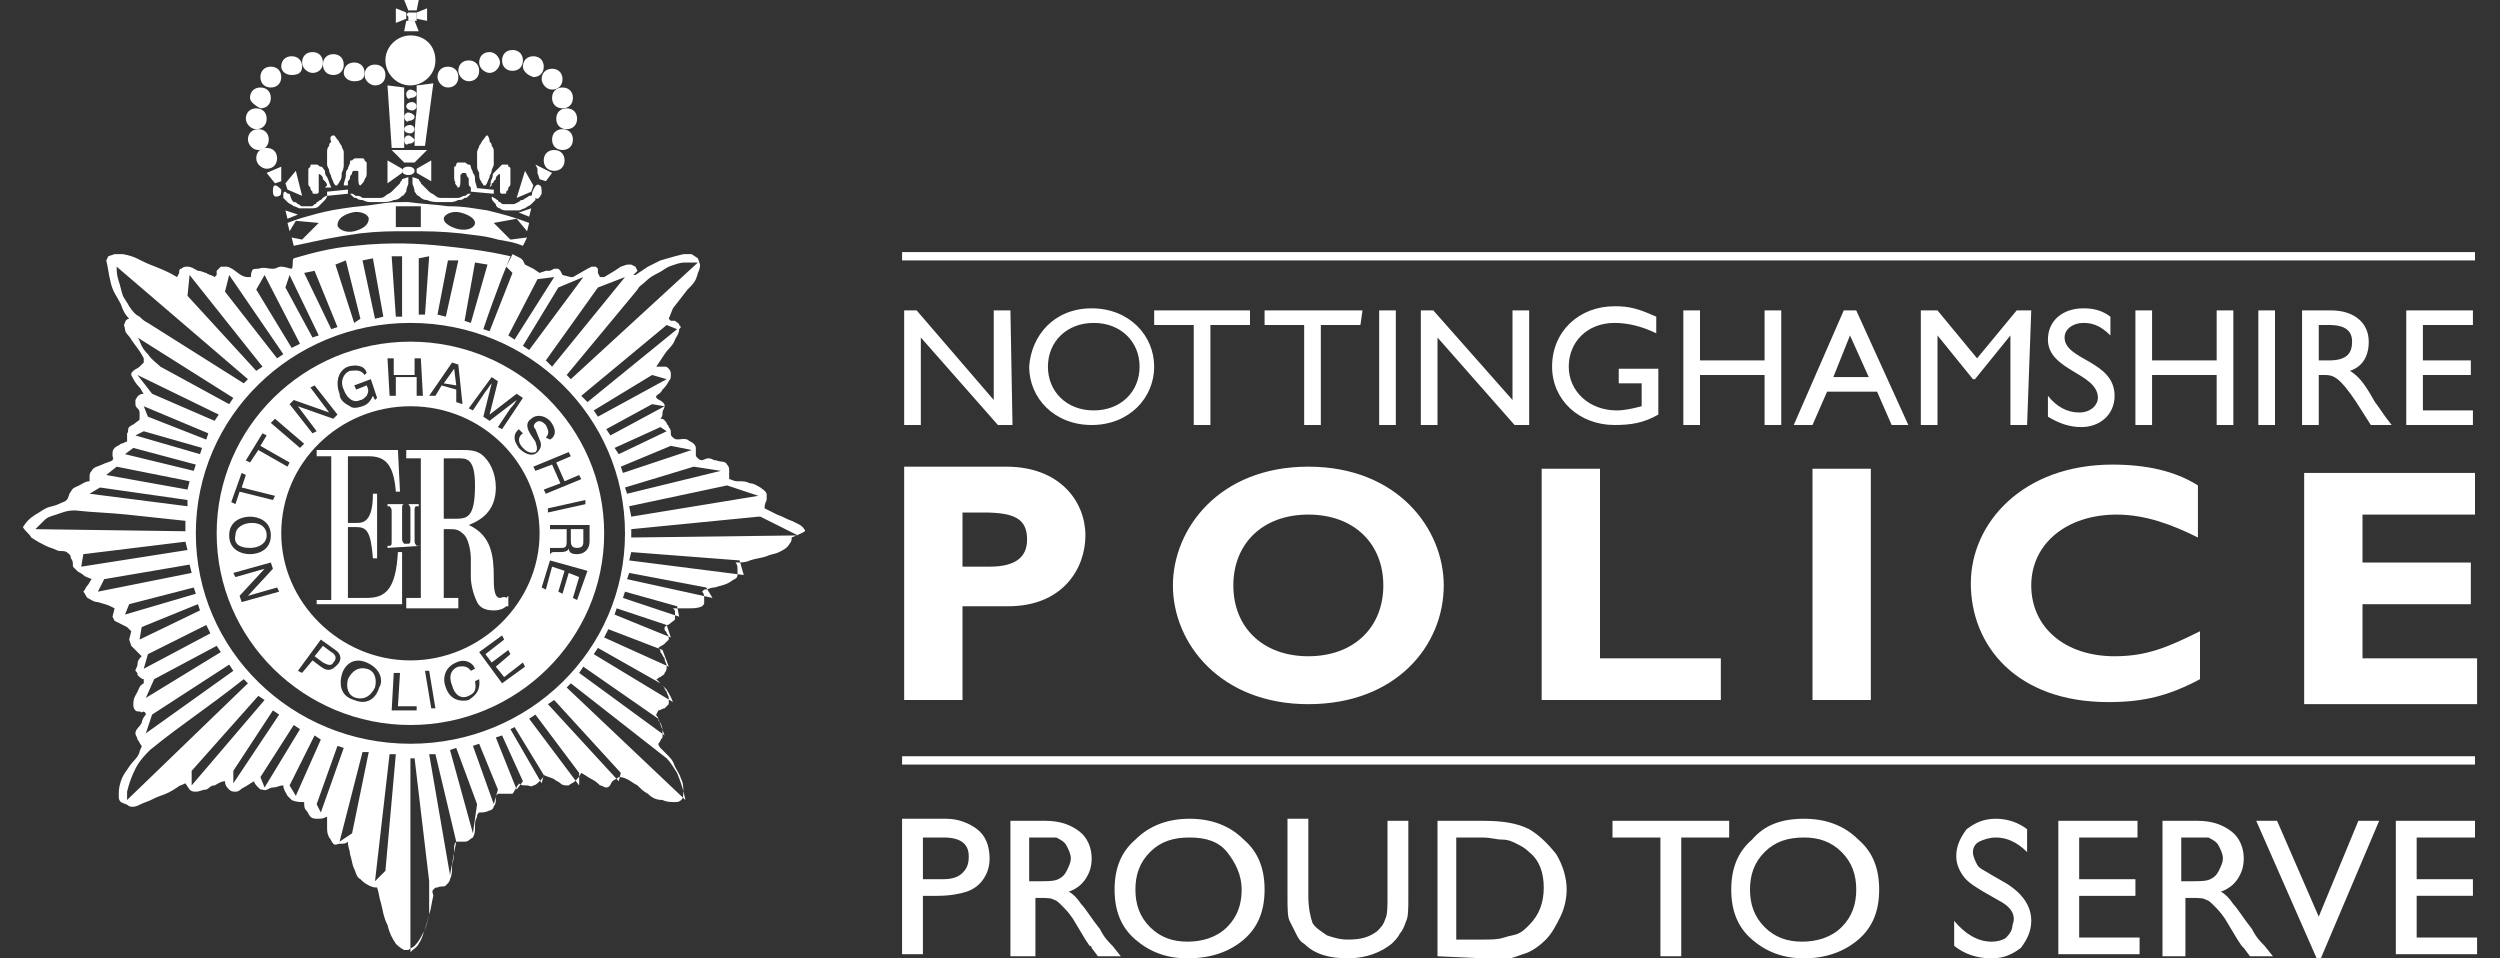
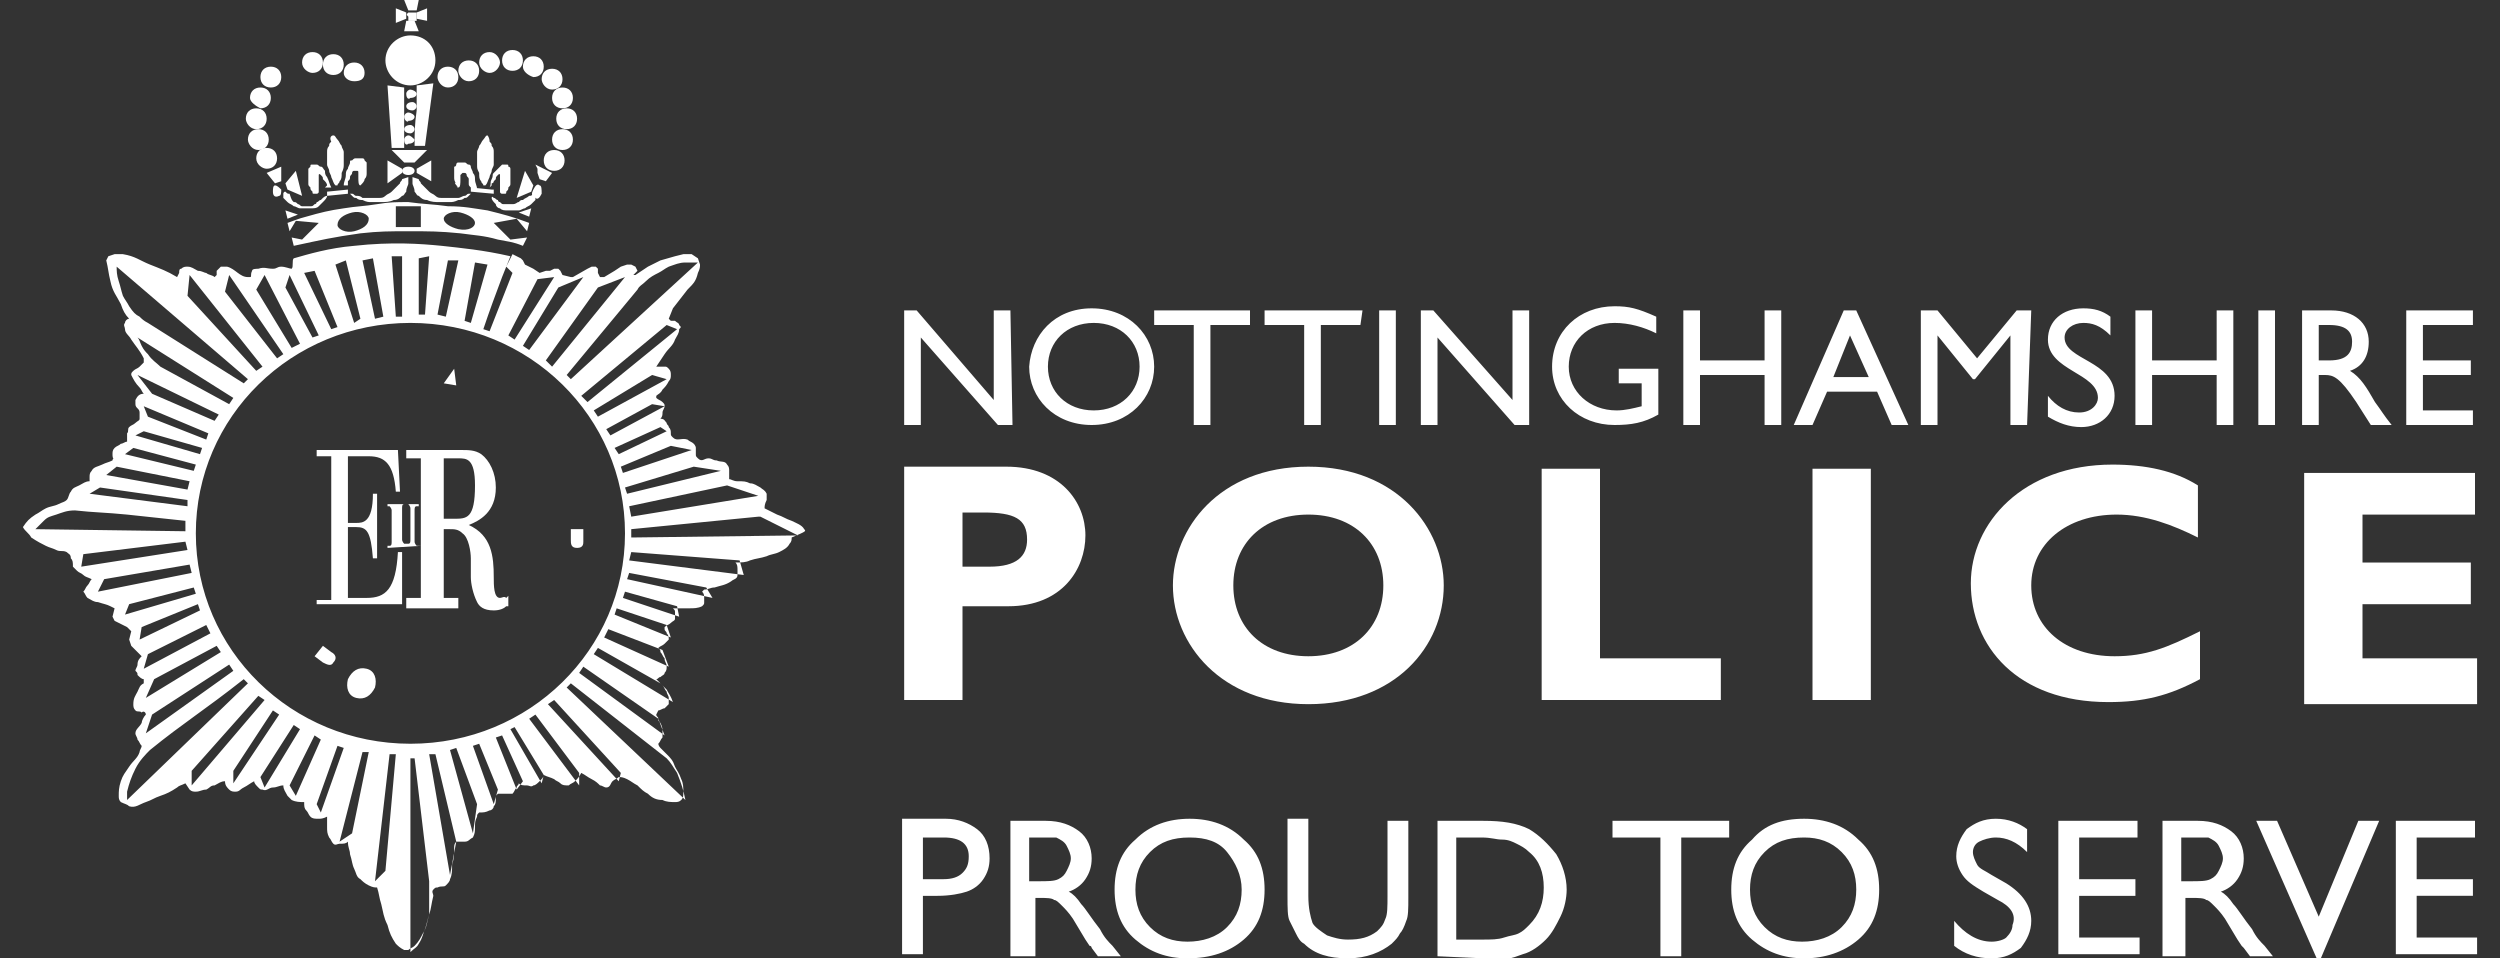
<svg xmlns="http://www.w3.org/2000/svg" version="1.1" id="Layer_1" x="0px" y="0px" viewBox="0 0 120 46" style="enable-background:new 0 0 120 46;" xml:space="preserve">
  <rect x="0" y="0" width="120" height="46" fill="#333333" stroke="none" />
  <style type="text/css">
	.st0{fill:#FFFFFF;}
</style>
  <g>
    <path class="st0" d="M38.6,25.4c-0.1-0.2-0.4-0.3-0.6-0.4c-0.3-0.1-0.4-0.2-0.7-0.3c-0.2-0.1-0.4-0.2-0.6-0.3c0-0.1,0-0.2,0.1-0.4   c0-0.1,0-0.2,0-0.3c-0.1-0.2-0.2-0.2-0.3-0.3c-0.2-0.1-0.3-0.2-0.5-0.2c-0.2-0.1-0.3-0.1-0.6-0.1c-0.2,0-0.3-0.1-0.4-0.1l0-0.4   c0-0.1,0-0.2-0.1-0.3c-0.1-0.2-0.3-0.1-0.5-0.2c-0.2,0-0.2-0.1-0.4-0.1c-0.2,0-0.3,0.2-0.5,0c-0.1-0.1-0.1-0.1-0.1-0.2   c0-0.1,0-0.2,0-0.3c0-0.1-0.1-0.2-0.1-0.2c-0.1-0.1-0.2-0.1-0.3-0.2c-0.3-0.1-0.5,0.1-0.7-0.1c-0.1-0.1-0.1-0.1-0.1-0.2   c0-0.1,0-0.2-0.1-0.3c0-0.1-0.1-0.1-0.1-0.2c-0.1-0.1-0.1-0.2-0.3-0.2c0.1-0.1,0.1-0.2,0.1-0.3c0-0.1,0.1-0.2,0.1-0.3   c0-0.1,0-0.1-0.1-0.2c-0.1-0.1-0.2-0.1-0.3-0.2l0,0l0-0.1c0.1-0.1,0.2-0.1,0.3-0.3c0.1-0.1,0.2-0.2,0.3-0.4   c0.1-0.1,0.1-0.2,0.1-0.3c0-0.1,0-0.2-0.1-0.3c-0.1-0.1-0.1-0.1-0.2-0.1c-0.1,0-0.2,0-0.4,0l0.4-0.6c0.2-0.3,0.4-0.4,0.5-0.7   c0.1-0.2,0.2-0.3,0.2-0.5c0.1-0.1,0.1-0.1,0-0.2c0-0.1-0.1-0.1-0.2-0.2l-0.2,0l-0.1-0.1l0.2-0.5l0.7-0.9c0.3-0.3,0.4-0.4,0.5-0.8   c0.1-0.2,0.1-0.3,0.1-0.4l-0.1-0.3l-0.3-0.2l-0.4,0l-0.4,0.1l-0.7,0.2l-0.6,0.3l-0.6,0.4l-0.1,0L30.6,13l-0.1-0.2l-0.2-0.1h-0.2   l-0.3,0.1L29.5,13l-0.5,0.3h-0.2l-0.1-0.2l0-0.2l-0.1-0.1l-0.2,0l-0.2,0.1l-0.7,0.4l-0.1,0L27,13.2L26.9,13l-0.1-0.1l-0.2,0   l-0.2,0.1L26.2,13l-0.3,0.1l-0.3-0.2l-0.2-0.1l-0.2-0.1l-0.1-0.2L25,12.4l-0.4-0.2l-0.3,0.6l0.3,0.3l-1.1,2.8l-0.3-0.1   c0.3-0.9,0.6-1.7,0.9-2.5l0.4-1c-1.3-0.3-2.4-0.4-3.3-0.5c-1-0.1-2.4-0.2-4.2,0c-1.2,0.1-2.2,0.4-2.9,0.6c-0.1,0.1,0,0.4-0.1,0.5   c-0.1,0-0.3-0.1-0.5-0.1c-0.2,0-0.2,0.1-0.4,0.1c-0.3,0-0.4-0.1-0.7,0c-0.1,0-0.3,0-0.3,0.1c-0.1,0.2,0,0.3-0.1,0.3   c0,0-0.1,0-0.1,0c-0.4,0-0.6-0.4-1-0.5c-0.1,0-0.2,0-0.3,0c-0.1,0.1-0.1,0.1-0.2,0.2c0,0.1,0,0.1,0,0.2l-0.1,0.1   c-0.1-0.1-0.3-0.1-0.4-0.2C9.8,13.1,9.7,13,9.5,13c-0.2-0.1-0.3-0.2-0.5-0.2c-0.1,0-0.2,0-0.3,0.1c-0.1,0-0.1,0.1-0.1,0.2l-0.1,0.2   C8,13,7.7,12.9,7.2,12.7c-0.5-0.2-0.7-0.4-1.3-0.5c-0.2,0-0.2,0-0.4,0l-0.3,0.1l-0.1,0.2c0.1,0.4,0.1,0.6,0.2,1   c0.1,0.5,0.3,0.7,0.5,1.1c0.1,0.3,0.2,0.5,0.4,0.7c-0.1,0-0.2,0.1-0.2,0.2c-0.1,0.1,0,0.2,0,0.3c0,0.2,0.2,0.3,0.3,0.5   c0.2,0.3,0.4,0.5,0.6,0.9c0,0.1,0,0.1,0,0.2c-0.1,0.1-0.1,0.1-0.2,0.2c-0.1,0.1-0.2,0.1-0.3,0.2c-0.1,0.1-0.1,0.1-0.1,0.2   c0.1,0.2,0.2,0.4,0.4,0.6c0.1,0.1,0.1,0.2,0.2,0.3c-0.2,0-0.3,0.1-0.4,0.3c0,0.1,0,0.2,0,0.2c0,0.2,0.2,0.2,0.2,0.4   c0,0.1,0,0.2,0,0.3c0,0.1-0.1,0.1-0.2,0.2c-0.1,0.1-0.2,0.1-0.3,0.2c-0.1,0.1,0,0.2-0.1,0.3c0,0.1,0,0.2,0,0.4   c-0.1,0-0.2,0.1-0.3,0.1c-0.1,0.1-0.2,0.1-0.3,0.2c-0.1,0.1-0.1,0.2-0.1,0.3c0,0.1,0,0.2,0.1,0.3C5.5,22,5.4,22,5.4,22.1   c-0.2,0.1-0.3,0.1-0.5,0.2c-0.2,0.1-0.4,0.1-0.5,0.3c-0.1,0.1-0.1,0.2-0.1,0.3c0,0.1,0,0.2,0,0.2c-0.2,0-0.3,0.1-0.5,0.2   c-0.2,0.1-0.3,0.1-0.4,0.3c-0.1,0.1-0.1,0.3-0.2,0.4c-0.1,0.1-0.2,0.1-0.4,0.2c-0.2,0.1-0.4,0.1-0.6,0.2c-0.2,0.1-0.3,0.2-0.5,0.3   c-0.3,0.2-0.4,0.3-0.6,0.6c0.1,0.2,0.3,0.3,0.4,0.5C1.8,26,2,26.1,2.2,26.2c0.2,0.1,0.3,0.1,0.5,0.2c0.2,0.1,0.3,0,0.5,0.1   c0.1,0.1,0.2,0.1,0.2,0.3c0.1,0.1,0.1,0.2,0.1,0.4c0.1,0.1,0.1,0.1,0.2,0.2c0.1,0.1,0.2,0.1,0.3,0.2c0.1,0.1,0.2,0.1,0.4,0.2   c-0.1,0.1-0.1,0.2-0.2,0.3c-0.1,0.1-0.1,0.2-0.2,0.3c0.1,0.1,0.1,0.2,0.2,0.3c0.2,0.1,0.3,0.2,0.5,0.2C5,29,5.1,29,5.3,29.1   l0.2,0.1l-0.1,0.4l0.1,0.2l0.6,0.3l0.2,0.2l-0.1,0.4l0.1,0.3c0.1,0.1,0.2,0.2,0.3,0.3c0.1,0.1,0.1,0.1,0.2,0.2   c-0.1,0.1-0.2,0.2-0.2,0.4c0,0.1-0.1,0.2-0.1,0.3c0.1,0.1,0.1,0.1,0.1,0.2c0.1,0.1,0.2,0.2,0.3,0.2l0,0.2c-0.2,0.1-0.2,0.2-0.3,0.4   c-0.1,0.2-0.2,0.3-0.2,0.6c0,0.1,0,0.2,0.1,0.3c0.1,0.1,0.2,0,0.3,0.1C6.9,34.1,7,34.2,7,34.3c-0.1,0.1-0.2,0.3-0.2,0.4   c-0.1,0.2-0.3,0.3-0.3,0.5c0,0.1,0.1,0.2,0.1,0.3c0.1,0.1,0.1,0.2,0.2,0.3c0,0.1-0.1,0.2-0.1,0.3c-0.1,0.3-0.3,0.4-0.5,0.7   c-0.2,0.3-0.3,0.4-0.4,0.7c-0.1,0.3-0.1,0.5-0.1,0.7c0,0.1,0,0.2,0.1,0.3c0.2,0.1,0.3,0.1,0.4,0.2c0.3,0.1,0.5-0.1,0.8-0.2   c0.3-0.1,0.4-0.2,0.7-0.3C8,38.1,8.2,38,8.5,37.8c0.1-0.1,0.2-0.1,0.4-0.2l0.2,0.3c0.1,0.1,0.2,0.1,0.3,0.1c0.2,0,0.3-0.1,0.5-0.1   c0.2-0.1,0.2-0.2,0.4-0.2c0.2-0.1,0.3-0.2,0.5-0.2c0,0.2,0.1,0.3,0.2,0.4c0.1,0.1,0.2,0.1,0.3,0.1c0.2,0,0.2-0.1,0.4-0.2   c0.2-0.1,0.3-0.2,0.5-0.3c0,0.1,0.1,0.2,0.2,0.3c0.1,0.1,0.1,0.1,0.2,0.1c0.2,0.1,0.3-0.1,0.5-0.1c0.2,0,0.3-0.1,0.5-0.1   c0,0.2,0.1,0.3,0.2,0.5c0.1,0.1,0.1,0.1,0.2,0.2c0.2,0.1,0.4,0.1,0.6,0.1c0,0.2,0,0.3,0.1,0.4c0.1,0.1,0.1,0.2,0.2,0.3   c0.1,0.1,0.2,0.1,0.4,0.1c0.1,0,0.2,0,0.4-0.1c0,0.2,0,0.3,0,0.5c0,0.2,0,0.3,0.1,0.5c0.1,0.1,0.1,0.2,0.2,0.3c0.1,0.1,0.2,0,0.3,0   c0.2,0,0.3,0,0.4-0.1c0,0.3,0.1,0.4,0.1,0.6c0.1,0.3,0.1,0.5,0.2,0.7c0.1,0.2,0.1,0.4,0.3,0.5c0.1,0.1,0.2,0.2,0.4,0.3   c0.2,0.1,0.3,0.1,0.4,0.1c0.1,0.3,0.1,0.5,0.2,0.8c0.1,0.4,0.1,0.6,0.3,1c0.1,0.4,0.2,0.6,0.4,0.9c0.1,0.1,0.2,0.2,0.4,0.3l0.2,0   c0.1-0.1,0.2-0.1,0.3-0.2c0.2-0.2,0.3-0.4,0.4-0.6c0.2-0.3,0.2-0.6,0.3-0.9c0.1-0.3,0.1-0.5,0.2-0.9c0-0.1-0.1-0.2,0-0.3   c0.1-0.1,0.1-0.1,0.2-0.1c0.2-0.1,0.3,0,0.4-0.1c0.1-0.1,0.2-0.2,0.2-0.3c0.1-0.2,0.1-0.4,0.1-0.7c0.1-0.3,0.1-0.5,0.1-0.8   c0-0.1,0-0.2,0.1-0.3c0.2,0,0.3,0,0.4,0c0.2,0,0.2-0.1,0.4-0.2c0.1-0.2,0.1-0.3,0.1-0.5c0-0.2,0-0.3,0.1-0.5c0-0.1,0-0.1,0.1-0.2   c0.2,0,0.3,0,0.5-0.1c0.1,0,0.2-0.1,0.2-0.2c0.1-0.1,0.1-0.2,0.1-0.4c0-0.1,0-0.1,0.1-0.2c0.2,0,0.3,0,0.4,0c0.1,0,0.2,0,0.3,0   c0.1-0.1,0.1-0.2,0.2-0.3c0-0.1,0.1-0.1,0.1-0.2c0.1,0.1,0.2,0.1,0.4,0.1c0.1,0,0.2,0.1,0.3,0c0.1,0,0.2-0.1,0.3-0.2   c0.1-0.1,0.2-0.2,0.2-0.3c0.2,0.1,0.3,0.1,0.5,0.2c0.1,0.1,0.2,0.1,0.3,0.2c0.1,0.1,0.2,0.1,0.4,0.1c0.1-0.1,0.2-0.1,0.3-0.2   c0.1-0.1,0.2-0.2,0.3-0.4c0.2,0.1,0.3,0.2,0.5,0.3c0.2,0.1,0.3,0.2,0.4,0.3c0.1,0,0.2,0.1,0.3,0.1c0.2,0,0.2-0.2,0.3-0.3   c0.1-0.1,0.2-0.1,0.3-0.2c0.1,0,0.2,0,0.4,0.1c0.2,0.1,0.3,0.2,0.5,0.3c0.2,0.2,0.3,0.3,0.5,0.4c0.2,0.2,0.4,0.3,0.7,0.3   c0.2,0.1,0.4,0.1,0.6,0.1c0.1,0,0.2,0,0.3-0.1c0.1-0.1,0.1-0.2,0.1-0.4c0-0.2,0-0.4-0.1-0.6c-0.1-0.3-0.2-0.4-0.3-0.6   c-0.1-0.3-0.2-0.4-0.4-0.6c-0.1-0.1-0.2-0.2-0.3-0.3c-0.1-0.1-0.1-0.2-0.1-0.2c0.1-0.1,0.1-0.2,0.2-0.3c0-0.1,0-0.2,0-0.3   c0-0.1,0-0.2-0.1-0.4c-0.1-0.1-0.1-0.1-0.1-0.2c0-0.1-0.1-0.1-0.1-0.2l0.1-0.2c0.1,0,0.2-0.1,0.3-0.1c0.1-0.1,0.1-0.1,0.2-0.2   c0-0.1,0-0.2,0-0.3c0-0.1-0.1-0.2-0.1-0.3c-0.1-0.1-0.1-0.2-0.2-0.3c-0.1-0.1-0.1-0.1-0.2-0.2l-0.1-0.1c0.1,0,0.1-0.1,0.2-0.1   c0.1-0.1,0.2-0.1,0.2-0.2c0.1-0.1,0.1-0.2,0.1-0.3c0-0.2-0.1-0.2-0.1-0.4c-0.1-0.1-0.1-0.2-0.2-0.3c0-0.1,0-0.1-0.1-0.2   c0.1-0.1,0.2-0.1,0.3-0.2c0.1-0.1,0.1-0.1,0.2-0.2c0-0.1,0-0.2-0.1-0.3c0-0.1-0.1-0.1-0.1-0.2c0,0,0-0.1,0-0.1   c0.1-0.1,0.2-0.1,0.3-0.2c0.1-0.1,0.2-0.1,0.2-0.2c0-0.1,0-0.2,0-0.3c0-0.1,0-0.1-0.1-0.2c0.3,0,0.5,0,0.8,0c0.2,0,0.4,0,0.6-0.1   c0.1-0.1,0.1-0.1,0.1-0.2c0-0.1,0-0.2,0-0.2c0-0.1,0-0.2-0.1-0.3l0.1-0.1c0.2,0,0.3-0.1,0.5-0.1c0.3-0.1,0.5-0.1,0.8-0.3   c0.1-0.1,0.3-0.1,0.3-0.3c0-0.1,0-0.2,0-0.2c0-0.2,0-0.3-0.1-0.4c0.3,0,0.5,0,0.7-0.1c0.3-0.1,0.5-0.1,0.8-0.2   c0.2-0.1,0.4-0.1,0.6-0.2c0.2-0.1,0.4-0.2,0.5-0.4c0.1-0.1,0.1-0.2,0.1-0.3C38.7,25.5,38.7,25.5,38.6,25.4L38.6,25.4z M36.4,23.8   l-6.1,1l-0.1-0.5l4.7-1L36.4,23.8z M34.6,22.6l-4.5,1.1l-0.1-0.3l3.3-1L34.6,22.6L34.6,22.6z M32.2,21.4l1,0.2l-3.3,1.1l-0.1-0.3   L32.2,21.4L32.2,21.4z M32,20.7l-2.3,1.1l-0.2-0.3l2.2-1L32,20.7z M31.9,19.5l-2.6,1.4l-0.2-0.3l2.2-1.2L31.9,19.5z M32,18.2   L28.7,20l-0.2-0.3l2.8-1.7L32,18.2L32,18.2z M32.5,15.8l-4.3,3.5l-0.3-0.3l4.1-3.4L32.5,15.8z M30.6,13.9c0.1-0.2,0.2-0.2,0.4-0.4   c0.2-0.2,0.4-0.3,0.6-0.4c0.2-0.1,0.3-0.2,0.5-0.3c0.3-0.1,0.5-0.2,0.8-0.2c0.2,0,0.4,0,0.6,0l-6.1,5.6l-0.2-0.2L30.6,13.9   L30.6,13.9z M28.7,13.8l1.3-0.5l-3.5,4.3l-0.3-0.3L28.7,13.8L28.7,13.8z M26.8,13.8l1.2-0.5l-2.6,3.5l-0.3-0.2L26.8,13.8z    M25.8,13.4l0.8-0.1l-1.9,3l-0.3-0.2L25.8,13.4L25.8,13.4z M22.8,12.6l0.6,0.1l-0.8,2.8l-0.3-0.1L22.8,12.6L22.8,12.6z M21.5,12.5   l0.5,0l-0.6,2.7l-0.4-0.1L21.5,12.5L21.5,12.5z M20.1,12.4l0.5-0.1l-0.2,2.8l-0.3,0L20.1,12.4z M19.3,12.3l0,2.9l-0.3,0l-0.2-2.9   L19.3,12.3z M17.9,12.4l0.5,2.8L18,15.3l-0.6-2.8L17.9,12.4L17.9,12.4z M16.6,12.5l0.7,2.8L17,15.5l-0.9-2.8L16.6,12.5L16.6,12.5z    M15.1,13l1.1,2.7l-0.3,0.1l-1.3-2.7L15.1,13z M13.9,13.2l1.4,2.9L15,16.2l-1.3-2.4L13.9,13.2z M12.7,13.2l1.7,3.3L14,16.7   l-1.7-2.8L12.7,13.2z M11,13.2l2.6,3.8l-0.3,0.2L10.8,14L11,13.2z M9.1,13.2l3.5,4.4l-0.3,0.2l-3.3-3.6L9.1,13.2z M6.2,14.7   c-0.1-0.2-0.2-0.3-0.3-0.5c-0.1-0.3-0.1-0.4-0.2-0.7c-0.1-0.3-0.1-0.5-0.1-0.7l6.3,5.4l-0.2,0.2l-4.6-2.9c-0.2-0.1-0.3-0.2-0.4-0.3   C6.5,15.1,6.4,15,6.2,14.7z M6.8,16.6c-0.1-0.2-0.1-0.3-0.2-0.4l4.6,2.9L11,19.4l-3.3-1.8c-0.2-0.2-0.4-0.3-0.6-0.6   C7,16.9,6.9,16.8,6.8,16.6L6.8,16.6z M6.6,18l3.9,1.9l-0.2,0.3l-3-1.3L6.6,18z M10,20.8l-0.1,0.3L7.1,20l-0.2-0.5L10,20.8L10,20.8z    M6.9,20.7l2.8,0.8l-0.1,0.3l-3.1-0.9L6.9,20.7z M6.4,21.5l3,0.8l-0.1,0.3L6,21.8L6.4,21.5L6.4,21.5z M5.6,22.4l3.5,0.7l-0.1,0.4   l-3.9-0.7L5.6,22.4z M4.8,23.4L9,24l0,0.3l-4.7-0.6L4.8,23.4z M1.7,25.4L1.7,25.4c0.2-0.2,0.3-0.3,0.4-0.4c0.2-0.2,0.3-0.2,0.6-0.3   c0.3-0.1,0.5-0.2,0.9-0.2c0.9,0.1,1.5,0.1,2.5,0.2L8.9,25l0,0.5L1.7,25.4L1.7,25.4z M3.9,27.2l0.1-0.6L8.9,26l0.1,0.4L3.9,27.2   L3.9,27.2z M4.7,28.4L5,27.8l4.1-0.7l0.1,0.4L4.7,28.4z M6,29.5L6.2,29l3.1-0.8l0.1,0.3L6,29.5z M6.7,30.7l0.1-0.6l2.7-1.1l0.1,0.3   L6.7,30.7z M6.9,32.1l0.2-0.7L9.9,30l0.2,0.4L6.9,32.1z M10.4,31l0.2,0.3L7,33.5l0.4-0.9L10.4,31L10.4,31z M7.3,34.3l3.7-2.4   l0.2,0.3l-4.2,3L7.3,34.3z M6.1,38.4c0-0.2,0-0.3,0-0.4c0.1-0.4,0.2-0.7,0.4-1.1c0.2-0.4,0.5-0.7,0.7-0.9c1.6-1.3,2.6-1.9,4.5-3.4   l0.2,0.2L6.1,38.4L6.1,38.4z M9.2,37.7L9.2,37l3.2-3.6l0.3,0.2L9.2,37.7z M11.2,37.6L11.2,37l1.9-2.9l0.3,0.2L11.2,37.6L11.2,37.6z    M12.7,37.8l-0.2-0.5l1.6-2.5l0.3,0.2L12.7,37.8L12.7,37.8z M14.2,38.2l-0.3-0.5l1.2-2.4l0.3,0.2L14.2,38.2z M15.4,39l-0.2-0.4   l1-2.8l0.3,0.1L15.4,39L15.4,39z M16.9,40l-0.6,0.4l1.1-4.3l0.3,0L16.9,40L16.9,40z M18.5,41.8L18,42.3l0.7-6.1l0.3,0L18.5,41.8   L18.5,41.8z M9.4,25.6c0-5.6,4.6-10.1,10.3-10.1c5.7,0,10.3,4.5,10.3,10.1c0,5.6-4.6,10.1-10.3,10.1C14,35.7,9.4,31.2,9.4,25.6z    M20.6,43.9c-0.1,0.3-0.1,0.4-0.2,0.7c-0.1,0.2-0.1,0.4-0.3,0.7c-0.1,0.2-0.2,0.2-0.4,0.4v-9.3h0.2l0.7,5.9l0,0.9   C20.6,43.3,20.6,43.5,20.6,43.9L20.6,43.9z M21.6,42l-1-5.8l0.3,0l1,4.2L21.6,42L21.6,42z M22.7,40l-1.1-4l0.3-0.1l1,2.7L22.7,40   L22.7,40z M23.7,38.6l-1-2.8l0.3-0.1l0.9,2.2L23.7,38.6L23.7,38.6z M24.8,37.9l-1-2.5l0.3-0.1l1,2.2L24.8,37.9z M26,37.6L24.5,35   l0.2-0.1l1.4,2.3L26,37.6z M27.8,37.7l-2.4-3.2l0.3-0.2l2.1,2.8L27.8,37.7L27.8,37.7z M29.7,37.5l-3.4-3.7l0.3-0.2l3.2,3.5   L29.7,37.5z M32.5,37.1c0.2,0.5,0.3,0.8,0.4,1.3L27.2,33l0.2-0.2l4.6,3.6C32.2,36.6,32.3,36.8,32.5,37.1L32.5,37.1z M31.9,35.3   l-4.1-3l0.2-0.3l3.6,2.5L31.9,35.3z M32,33.1c0.1,0.2,0.2,0.3,0.3,0.6l-3.8-2.3l0.2-0.3l3,1.7C31.8,32.9,31.9,33,32,33.1z M29,30.6   l0.2-0.4l2.6,1l0.3,0.8L29,30.6z M29.5,29.5l0.1-0.3L32,30l0.2,0.6L29.5,29.5z M29.9,28.7l0.1-0.3l2.5,0.7l0.1,0.5L29.9,28.7   L29.9,28.7z M30.1,27.8l0.1-0.3l3.7,0.7l0.3,0.5L30.1,27.8z M30.2,26.9l0.1-0.4l5.2,0.4l0.2,0.7L30.2,26.9z M30.3,25.8v-0.4   l6.1-0.6l0.1,0l1.8,0.9L30.3,25.8L30.3,25.8z" />
    <path class="st0" d="M17.6,28.7h-0.9v-3.4h0.4c0.5,0,0.7,0.2,0.8,1.5h0.2v-3.1h-0.2c0,1.4-0.5,1.4-0.8,1.4h-0.4v-3.2h1   c0.8,0,1.2,0.4,1.3,1.7h0.2l-0.1-2h-3.9v0.3h0.7v6.9h-0.7V29h4.1l0-2.5h-0.2C19,28.3,18.5,28.7,17.6,28.7L17.6,28.7z" />
    <path class="st0" d="M24,28.7c-0.3,0-0.3-0.6-0.3-1c0-1-0.1-2-1.2-2.5c0.5-0.2,1.3-0.6,1.3-1.8c0-0.7-0.3-1.3-0.7-1.6   c-0.3-0.2-0.6-0.2-1-0.2h-2.6V22h0.7v6.7h-0.7v0.5H22v-0.5h-0.7v-3.3h0.3c0.2,0,0.4,0,0.6,0.2c0.3,0.2,0.4,0.9,0.4,1.2l0,0.9   c0,0.3,0.1,0.8,0.3,1.2c0.1,0.2,0.3,0.4,0.8,0.4c0.3,0,0.5-0.1,0.6-0.2l0.1,0v-0.5l-0.1,0.1C24.2,28.6,24.1,28.7,24,28.7L24,28.7z    M21.8,24.9h-0.5V22H22c0.4,0,0.8,0,0.8,1.3C22.8,24.9,22.4,24.9,21.8,24.9z" />
    <path class="st0" d="M20.2,26.2c-0.1,0-0.1,0-0.2,0c0,0-0.1-0.1-0.1-0.2v-1.5c0-0.1,0-0.2,0.1-0.2c0,0,0.1,0,0.1,0v-0.1h-1.5v0.1   c0.1,0,0.1,0,0.1,0c0,0,0.1,0.1,0.1,0.2v1.5c0,0.1,0,0.2-0.1,0.2c0,0-0.1,0-0.1,0v0.1L20.2,26.2L20.2,26.2z M19.7,25.9   c0,0.1,0,0.2-0.1,0.2c0,0-0.1,0-0.1,0c-0.1,0-0.1,0-0.1,0c0,0-0.1-0.1-0.1-0.2v-1.5c0-0.1,0-0.2,0.1-0.2c0,0,0.1,0,0.1,0   c0.1,0,0.1,0,0.1,0c0,0,0.1,0.1,0.1,0.2L19.7,25.9L19.7,25.9z" />
    <path class="st0" d="M24.5,11.5l-0.8-0.8l1.1-0.2l0.5,0.6l0.1-0.4c-0.8-0.3-1.2-0.4-2-0.6c-0.7-0.1-1.1-0.2-1.9-0.2   c-0.7-0.1-1.2-0.1-1.9-0.2c-0.6,0-0.9,0-1.5,0.1c-0.6,0.1-1,0.1-1.6,0.2c-0.7,0.1-1.1,0.2-1.8,0.4c-0.4,0.1-0.6,0.2-0.9,0.3   l0.1,0.4l0.3-0.5l1.1,0.1l-0.8,0.8L14,11.4l0.1,0.4c1.4-0.3,1.8-0.4,3.2-0.6c0.9-0.1,1.4-0.1,2.3-0.1c1,0,1.5,0,2.5,0.1   c0.7,0.1,1.1,0.1,1.8,0.3c0.5,0.1,0.7,0.1,1.2,0.3l0.2-0.4L24.5,11.5L24.5,11.5z M17,11.1c-0.4,0.1-0.8-0.1-0.8-0.3   c0-0.3,0.3-0.5,0.7-0.6c0.4-0.1,0.8,0.1,0.8,0.3C17.7,10.8,17.4,11,17,11.1z M20.2,10.9H19v-1h1.2V10.9z M22,11   c-0.4-0.1-0.7-0.3-0.7-0.5c0-0.2,0.4-0.4,0.8-0.3c0.4,0.1,0.7,0.3,0.7,0.5C22.8,10.9,22.5,11.1,22,11z" />
    <path class="st0" d="M48.5,14.9h-0.8v4.3L44,14.9h-0.6v5.5h0.8v-4.2l3.7,4.2h0.7L48.5,14.9L48.5,14.9z M49.4,17.6   c0,1.5,1.2,2.8,3,2.8c1.8,0,3-1.3,3-2.8s-1.2-2.8-3-2.8S49.5,16.1,49.4,17.6 M50.3,17.6c0-1.2,0.9-2.1,2.2-2.1s2.2,0.9,2.2,2.1   c0,1.2-0.9,2.1-2.2,2.1S50.3,18.8,50.3,17.6 M60.1,14.9h-4.7v0.7h1.9v4.8h0.8v-4.8h1.9V14.9z M65.4,14.9h-4.7v0.7h1.9v4.8h0.8v-4.8   h1.9L65.4,14.9L65.4,14.9z M66.2,20.4H67v-5.5h-0.8V20.4z M73.4,14.9h-0.8v4.3l-3.8-4.3h-0.6v5.5H69v-4.2l3.7,4.2h0.7L73.4,14.9   L73.4,14.9z M79.6,17.7h-1.9v0.7h1.1v1.1c-0.4,0.1-0.8,0.2-1.2,0.2c-1.3,0-2.3-0.9-2.3-2.1c0-1.2,0.9-2.1,2.2-2.1   c0.7,0,1.4,0.2,2,0.5v-0.8c-0.9-0.4-1.3-0.5-2-0.5c-1.7,0-3,1.2-3,2.9c0,1.6,1.3,2.8,3,2.8c0.8,0,1.4-0.1,2.1-0.5L79.6,17.7   L79.6,17.7z M85.5,14.9h-0.8v2.4h-3.1v-2.4h-0.8v5.5h0.8V18h3.1v2.4h0.8V14.9z M89.1,14.9h-0.6l-2.4,5.5H87l0.7-1.6h2.4l0.7,1.6   h0.8L89.1,14.9L89.1,14.9z M88.8,16.1l0.9,2H88L88.8,16.1z M97.5,14.9h-0.7l-1.9,2.3L93,14.9h-0.8v5.5H93v-4.3h0l1.7,2.1h0.1   l1.7-2.1h0v4.3h0.8L97.5,14.9L97.5,14.9z M101.3,15.2c-0.4-0.3-0.8-0.4-1.3-0.4c-1,0-1.7,0.6-1.7,1.5c0,1.5,2.4,1.6,2.4,2.8   c0,0.3-0.3,0.7-0.9,0.7c-0.6,0-1.1-0.3-1.5-0.8v1c0.5,0.3,1,0.5,1.6,0.5c0.9,0,1.6-0.6,1.6-1.5c0-1.7-2.4-1.7-2.4-2.8   c0-0.4,0.4-0.7,0.9-0.7c0.4,0,0.8,0.1,1.3,0.6V15.2z M107.2,14.9h-0.8v2.4h-3.1v-2.4h-0.8v5.5h0.8V18h3.1v2.4h0.8V14.9z    M108.4,20.4h0.8v-5.5h-0.8V20.4z M110.5,14.9v5.5h0.8V18h0.3c0.4,0,0.7,0.1,1.5,1.3l0.7,1.1h1c-0.4-0.5-0.5-0.7-0.8-1.1   c-0.4-0.7-0.7-1.2-1.2-1.5c0.6-0.2,0.9-0.7,0.9-1.4c0-0.9-0.7-1.5-1.8-1.5L110.5,14.9L110.5,14.9z M111.3,15.6h0.5   c0.8,0,1.1,0.3,1.1,0.8c0,0.5-0.2,0.9-1.1,0.9h-0.5V15.6z M118.7,14.9h-3.2v5.5h3.2v-0.7h-2.4V18h2.3v-0.7h-2.3v-1.7h2.4   L118.7,14.9L118.7,14.9z M43.4,22.5v11.1h2.8v-4.5h2.2c2.6,0,3.7-1.8,3.7-3.4c0-1.6-1.2-3.3-3.8-3.3H43.4z M46.2,24.6h1   c1.5,0,2.1,0.3,2.1,1.3c0,0.8-0.5,1.3-1.8,1.3h-1.3V24.6z M69.3,28.1c0-2.7-2.2-5.7-6.5-5.7s-6.5,3-6.5,5.7c0,2.8,2.3,5.7,6.5,5.7   C67,33.8,69.3,31,69.3,28.1 M66.4,28.1c0,2-1.4,3.4-3.6,3.4s-3.6-1.4-3.6-3.4s1.4-3.4,3.6-3.4C65,24.7,66.4,26.1,66.4,28.1    M82.6,31.6h-5.8v-9.1H74v11.1h8.6V31.6z M89.8,22.5H87v11.1h2.8V22.5z M105.6,30.3c-1.6,0.8-2.6,1.2-4.1,1.2c-2.4,0-4-1.4-4-3.4   s1.7-3.4,4.1-3.4c1.4,0,2.7,0.5,3.9,1.1v-2.5c-1.1-0.7-2.5-1-4.1-1c-4.3,0-6.8,2.8-6.8,5.7c0,3,2.2,5.7,6.6,5.7   c1.7,0,2.9-0.3,4.4-1.1V30.3L105.6,30.3z M118.9,31.6h-5.5V29h5.2v-2h-5.2v-2.3h5.4v-2h-8.2v11.1h8.3L118.9,31.6L118.9,31.6z" />
-     <path class="st0" d="M43.3,12.1v0.4h75.5v-0.4H43.3z M43.3,36.3v0.4h75.5v-0.4H43.3z" />
    <path class="st0" d="M24.8,9.5l0.7-0.3l0.1-0.3l-0.4-0.7L24.8,9.5L24.8,9.5z" />
    <path class="st0" d="M23.6,9.5c0,0.1,0.1,0.2,0.2,0.3C23.8,9.9,23.9,10,24,10c0.1,0.1,0.2,0.1,0.4,0.1c0.2,0,0.3,0,0.5,0   c0.1,0,0.2-0.1,0.3-0.1c0.1-0.1,0.2-0.1,0.3-0.2c0.1-0.1,0.1-0.1,0.2-0.2c0-0.1,0-0.1,0-0.2c0,0,0-0.1-0.1-0.1   c-0.1,0.1-0.1,0.1-0.2,0.1c-0.1,0.1-0.2,0.1-0.3,0.2c-0.1,0-0.1,0-0.2,0.1c-0.1,0-0.1,0.1-0.3,0.1c-0.1,0-0.2,0-0.4,0   c-0.1,0-0.1,0-0.2-0.1c-0.1,0-0.1-0.1-0.1-0.1c-0.1,0-0.1-0.1-0.2-0.1c0,0-0.1-0.1-0.1-0.1C23.7,9.5,23.6,9.4,23.6,9.5 M25.8,8.1   l0,0.2l0.1,0.3l0.3,0.1l0.3-0.4l-0.8-0.4L25.8,8.1z" />
    <path class="st0" d="M25.6,9.1c0.1-0.2,0.2-0.3,0.3-0.2c0.1,0,0.1,0.2,0.1,0.4c-0.1,0.2-0.2,0.3-0.3,0.2   C25.5,9.4,25.5,9.3,25.6,9.1" />
    <path class="st0" d="M21,3.7c0-0.3,0.2-0.5,0.5-0.5c0,0,0,0,0,0c0.3,0,0.5,0.2,0.5,0.5c0,0.3-0.2,0.5-0.5,0.5S21,3.9,21,3.7" />
    <path class="st0" d="M22,3.4c0-0.3,0.2-0.5,0.5-0.5S23,3.1,23,3.4s-0.2,0.5-0.5,0.5S22,3.6,22,3.4" />
    <path class="st0" d="M23,3c0-0.3,0.2-0.5,0.5-0.5C23.8,2.5,24,2.8,24,3s-0.2,0.5-0.5,0.5C23.3,3.5,23,3.3,23,3" />
    <path class="st0" d="M24.1,2.9c0-0.3,0.2-0.5,0.5-0.5c0,0,0,0,0,0c0.3,0,0.5,0.2,0.5,0.5s-0.2,0.5-0.5,0.5S24.1,3.2,24.1,2.9" />
    <path class="st0" d="M25.1,3.2c0-0.3,0.2-0.5,0.5-0.5c0.3,0,0.5,0.2,0.5,0.5c0,0,0,0,0,0c0,0.3-0.2,0.5-0.5,0.5   C25.3,3.6,25.1,3.4,25.1,3.2" />
    <path class="st0" d="M26,3.8c0-0.3,0.2-0.5,0.5-0.5c0.3,0,0.5,0.2,0.5,0.5c0,0,0,0,0,0c0,0.3-0.2,0.5-0.5,0.5C26.2,4.3,26,4,26,3.8   " />
    <path class="st0" d="M26.5,4.7c0-0.3,0.2-0.5,0.5-0.5c0,0,0,0,0,0c0.3,0,0.5,0.2,0.5,0.5c0,0,0,0,0,0c0,0.3-0.2,0.5-0.5,0.5   c0,0,0,0,0,0C26.7,5.2,26.5,5,26.5,4.7C26.5,4.7,26.5,4.7,26.5,4.7" />
    <path class="st0" d="M26.7,5.7c0-0.3,0.2-0.5,0.5-0.5c0.3,0,0.5,0.2,0.5,0.5s-0.2,0.5-0.5,0.5C26.9,6.2,26.7,6,26.7,5.7   C26.7,5.7,26.7,5.7,26.7,5.7" />
    <path class="st0" d="M26.5,6.7c0-0.3,0.2-0.5,0.5-0.5s0.5,0.2,0.5,0.5c0,0.3-0.2,0.5-0.5,0.5C26.7,7.2,26.5,7,26.5,6.7" />
    <path class="st0" d="M26.1,7.7c0-0.3,0.2-0.5,0.5-0.5c0,0,0,0,0,0c0.3,0,0.5,0.2,0.5,0.5c0,0.3-0.2,0.5-0.5,0.5   C26.3,8.2,26.1,8,26.1,7.7" />
-     <path class="st0" d="M13.5,3.2c0-0.3,0.2-0.5,0.5-0.5c0.3,0,0.5,0.2,0.5,0.5S14.3,3.6,14,3.6C13.7,3.6,13.5,3.4,13.5,3.2" />
    <path class="st0" d="M14.5,3c0-0.3,0.2-0.5,0.5-0.5c0.3,0,0.5,0.2,0.5,0.5S15.3,3.5,15,3.5C14.8,3.5,14.5,3.3,14.5,3" />
    <path class="st0" d="M15.5,3.1c0-0.3,0.2-0.5,0.5-0.5s0.5,0.2,0.5,0.5S16.3,3.6,16,3.6S15.5,3.4,15.5,3.1" />
    <path class="st0" d="M11.8,5.7c0-0.3,0.2-0.5,0.5-0.5s0.5,0.2,0.5,0.5s-0.2,0.5-0.5,0.5S11.8,5.9,11.8,5.7" />
    <path class="st0" d="M12,4.7c0-0.3,0.2-0.5,0.5-0.5c0.3,0,0.5,0.2,0.5,0.5c0,0,0,0,0,0c0,0.3-0.2,0.5-0.5,0.5c0,0,0,0,0,0   C12.3,5.1,12,4.9,12,4.7" />
    <path class="st0" d="M11.9,6.7c0-0.3,0.2-0.5,0.5-0.5c0.3,0,0.5,0.2,0.5,0.5c0,0,0,0,0,0c0,0.3-0.2,0.5-0.5,0.5c0,0,0,0,0,0   C12.1,7.2,11.9,6.9,11.9,6.7" />
    <path class="st0" d="M12.3,7.6c0-0.3,0.2-0.5,0.5-0.5c0.3,0,0.5,0.2,0.5,0.5c0,0.3-0.2,0.5-0.5,0.5C12.6,8.1,12.3,7.9,12.3,7.6" />
    <path class="st0" d="M16.5,3.5C16.5,3.2,16.7,3,17,3c0,0,0,0,0,0c0.3,0,0.5,0.2,0.5,0.5S17.3,3.9,17,3.9   C16.7,3.9,16.5,3.7,16.5,3.5" />
-     <path class="st0" d="M17.5,3.6c0-0.3,0.2-0.5,0.5-0.5c0.3,0,0.5,0.2,0.5,0.5S18.3,4.1,18,4.1C17.8,4.1,17.5,3.9,17.5,3.6" />
    <path class="st0" d="M12.5,3.7c0-0.3,0.2-0.5,0.5-0.5s0.5,0.2,0.5,0.5c0,0.3-0.2,0.5-0.5,0.5S12.5,4,12.5,3.7" />
    <path class="st0" d="M18.6,4.1l0.2,3l0.6,0c0-0.7,0-1.1,0-1.7c0-0.5,0-0.7,0-1.2L18.6,4.1z" />
    <path class="st0" d="M20,4.1l0.8-0.1l-0.4,3l-0.5,0C19.9,6.4,19.9,6,20,5.3C20,4.8,20,4.6,20,4.1" />
    <path class="st0" d="M19.5,4.5c0-0.1,0.1-0.2,0.2-0.2c0.1,0,0.3,0.1,0.3,0.2c0,0.1-0.1,0.2-0.3,0.2C19.6,4.8,19.5,4.7,19.5,4.5    M19.5,5.1c0-0.1,0.1-0.2,0.3-0.2c0.1,0,0.2,0.1,0.2,0.2c0,0.1-0.1,0.2-0.2,0.2C19.6,5.3,19.5,5.2,19.5,5.1 M19.4,5.6   c0-0.1,0.1-0.2,0.2-0.2c0.1,0,0.3,0.1,0.3,0.2c0,0.1-0.1,0.2-0.3,0.2C19.6,5.9,19.4,5.8,19.4,5.6C19.4,5.6,19.4,5.6,19.4,5.6    M19.4,6.2c0-0.1,0.1-0.2,0.3-0.2c0.1,0,0.2,0.1,0.2,0.2c0,0.1-0.1,0.2-0.2,0.2C19.5,6.4,19.4,6.3,19.4,6.2 M19.4,6.7   c0-0.1,0.1-0.2,0.2-0.2c0.1,0,0.2,0.1,0.3,0.2c0,0.1-0.1,0.2-0.3,0.2C19.5,7,19.4,6.9,19.4,6.7C19.4,6.7,19.4,6.7,19.4,6.7    M18.8,7.2l0.6,0.6h0.5l0.6-0.6H18.8z M20,8.1v0.2l0.7,0.4V7.7L20,8.1L20,8.1z M18.6,8.8l0.7-0.5V8.1l-0.7-0.4L18.6,8.8L18.6,8.8z    M19.3,8.2c0-0.1,0.1-0.2,0.3-0.2c0.2,0,0.3,0.1,0.3,0.2c0,0.1-0.1,0.2-0.3,0.2S19.3,8.3,19.3,8.2 M19.8,8.5c0,0.1,0,0.2,0,0.3   c0,0.1,0.1,0.2,0.1,0.4c0.1,0.1,0.1,0.2,0.2,0.2c0.1,0.1,0.2,0.2,0.4,0.2c0.2,0.1,0.4,0.1,0.6,0.1c0.2,0,0.3,0,0.5,0   c0.1,0,0.2,0,0.4-0.1c0.1,0,0.2,0,0.3-0.1c0.1,0,0.1,0,0.2-0.1c0,0,0.1-0.1,0.1-0.1V9.3c0,0-0.1,0-0.1,0c-0.1,0-0.1,0.1-0.2,0.1   c-0.1,0-0.2,0.1-0.3,0.1c-0.2,0-0.3,0-0.4,0c-0.2,0-0.3,0-0.4,0c-0.1,0-0.2,0-0.3-0.1c-0.1-0.1-0.2-0.1-0.3-0.2   c-0.1-0.1-0.1-0.1-0.2-0.2c-0.1-0.1-0.1-0.1-0.2-0.2c0-0.1-0.1-0.1-0.1-0.2L19.8,8.5L19.8,8.5L19.8,8.5z M23.4,6.5   c-0.1,0-0.1,0.1-0.2,0.2C23.1,6.8,23.1,6.9,23,7c0,0.1-0.1,0.2-0.1,0.3c0,0.1,0,0.2,0,0.3c0,0.1,0,0.2,0,0.3c0,0.2,0,0.2,0.1,0.4   c0,0.2,0,0.3,0.1,0.4c0,0.1,0.1,0.1,0.1,0.2l0.1,0c0.1-0.1,0.1-0.2,0.2-0.4c0-0.1,0.1-0.2,0.1-0.3c0-0.1,0.1-0.2,0.1-0.3   c0-0.1,0-0.2,0-0.3c0-0.1,0-0.2,0-0.3c0-0.1,0-0.2-0.1-0.3c0-0.1,0-0.1-0.1-0.2C23.5,6.6,23.4,6.5,23.4,6.5 M22,9   c0.1,0,0.1-0.2,0.1-0.4c0,0,0-0.1,0-0.2l0.1-0.1c0,0,0,0,0.1,0c0.1,0,0.1,0.1,0.1,0.1c0,0.1,0.1,0.1,0.1,0.2c0,0.1,0,0.1,0,0.2   c0,0.1,0,0.1,0.1,0.2c0,0,0,0.1,0.1,0.1l0.2,0c0-0.2-0.1-0.3-0.1-0.5c0-0.1,0-0.2-0.1-0.3c0-0.1-0.1-0.2-0.1-0.3c0,0,0-0.1-0.1-0.1   c-0.1,0-0.1-0.1-0.2-0.1c-0.1,0-0.1,0-0.2,0c0,0-0.1,0-0.1,0c-0.1,0-0.1,0.1-0.1,0.1c0,0,0,0.1-0.1,0.1c0,0,0,0.1,0,0.1   c0,0.1,0,0.1,0,0.2c0,0.1,0,0.1,0,0.2c0,0.1,0,0.2,0.1,0.3C21.8,8.7,21.8,8.8,22,9C21.9,8.9,21.9,9,22,9 M23.5,9   c0.1-0.2,0-0.2,0.1-0.4c0.1-0.2,0-0.2,0.1-0.3c0.1-0.1,0.1-0.1,0.2-0.2C24,8,24,8,24.1,7.9c0.1,0,0.1,0,0.2,0c0.1,0,0.1,0,0.1,0.1   c0.1,0,0.1,0.1,0.1,0.1c0,0.1,0,0.2,0,0.3c0,0.1,0,0.1,0,0.2c0,0.1,0,0.1,0,0.2c0,0.1,0,0.1-0.1,0.2c0,0.1,0,0.1-0.1,0.2   c0,0.1,0,0.1-0.1,0.1c0,0,0,0-0.1,0c0,0-0.1,0-0.1-0.1c0-0.2,0-0.3,0-0.4c0-0.1,0-0.1,0-0.2c0-0.1,0-0.1,0-0.2c0,0,0-0.1-0.1,0   c0,0,0,0,0,0c-0.1,0.1-0.1,0.1-0.1,0.2c0,0-0.1,0.1-0.1,0.1c0,0.1-0.1,0.1-0.1,0.1l0,0.1L23.5,9L23.5,9z M22.6,9.2l1.1,0.1l0-0.2   l-0.1,0v0l-1-0.1L22.6,9.2L22.6,9.2z M16,6.5c0.1,0,0.1,0.1,0.2,0.2s0.1,0.2,0.2,0.3c0,0.1,0.1,0.2,0.1,0.3c0,0.1,0,0.2,0,0.3   c0,0.1,0,0.2,0,0.3c0,0.1,0,0.2-0.1,0.4c0,0.2,0,0.3-0.1,0.4c0,0.1-0.1,0.1-0.1,0.2l-0.1,0c-0.1-0.1-0.1-0.2-0.2-0.4   c0-0.1-0.1-0.2-0.1-0.3c0-0.1-0.1-0.2-0.1-0.3c0-0.1,0-0.2,0-0.3c0-0.1,0-0.2,0-0.3c0-0.1,0-0.2,0.1-0.3c0-0.1,0-0.1,0.1-0.2   C15.8,6.6,15.9,6.5,16,6.5 M17.3,8.9c-0.1,0-0.1-0.2-0.1-0.4c0,0,0-0.1,0-0.2c0-0.1,0-0.1-0.1-0.1c0,0-0.1,0-0.1,0   c-0.1,0-0.1,0.1-0.1,0.1c0,0.1-0.1,0.1-0.1,0.2c0,0.1,0,0.1-0.1,0.2c0,0,0,0.1,0,0.1c0,0.1,0,0.1,0,0.1l-0.2,0   c0-0.2,0.1-0.3,0.1-0.5c0-0.1,0-0.2,0.1-0.3c0-0.1,0.1-0.2,0.1-0.3c0-0.1,0-0.1,0.1-0.1c0.1-0.1,0.1-0.1,0.2-0.1c0.1,0,0.1,0,0.2,0   c0.1,0,0.1,0,0.1,0c0.1,0,0.1,0.1,0.1,0.1c0,0,0.1,0.1,0.1,0.1c0,0,0,0.1,0,0.1c0,0.1,0,0.1,0,0.2c0,0,0,0.1,0,0.2   c0,0.1,0,0.2-0.1,0.3C17.5,8.7,17.4,8.8,17.3,8.9C17.4,8.9,17.4,8.9,17.3,8.9 M15.9,9c-0.1-0.2-0.1-0.3-0.2-0.5   c-0.1-0.1-0.1-0.2-0.1-0.3C15.5,8.1,15.5,8,15.4,8c-0.1,0-0.1-0.1-0.2-0.1c-0.1,0-0.1,0-0.2,0c-0.1,0-0.1,0-0.1,0.1   c0,0-0.1,0.1-0.1,0.1c0,0.1,0,0.2,0,0.3c0,0.1,0,0.1,0,0.2c0,0.1,0,0.1,0,0.2c0,0.1,0,0.1,0.1,0.2c0,0.1,0,0.1,0.1,0.2   c0,0.1,0,0.1,0.1,0.1c0,0,0,0,0.1,0c0,0,0.1,0,0.1-0.1c0-0.2,0-0.3,0-0.4c0-0.1,0-0.1,0-0.2c0-0.1,0-0.1,0-0.2c0,0,0-0.1,0.1,0   c0,0,0,0,0,0c0.1,0.1,0.1,0.1,0.1,0.2c0,0,0.1,0.1,0.1,0.1c0,0,0.1,0.1,0.1,0.2L15.6,9L15.9,9L15.9,9z M15.7,9.2L15.7,9.2L15.7,9.2   l0,0.2l1-0.1l0-0.2L15.7,9.2z M19.6,8.5c0,0.1,0,0.2,0,0.3c0,0.1-0.1,0.2-0.1,0.4c-0.1,0.1-0.1,0.2-0.2,0.2   c-0.1,0.1-0.2,0.2-0.4,0.2c-0.2,0.1-0.4,0.1-0.6,0.1c-0.2,0-0.3,0-0.5,0c-0.1,0-0.2,0-0.4-0.1c-0.1,0-0.2,0-0.3-0.1   c-0.1,0-0.1,0-0.2-0.1c0,0-0.1-0.1-0.1-0.1V9.3c0,0,0.1,0,0.1,0c0.1,0,0.1,0.1,0.2,0.1c0.1,0,0.2,0,0.3,0.1c0.2,0,0.3,0,0.4,0   c0.2,0,0.3,0,0.4,0c0.1,0,0.2,0,0.3-0.1c0.1-0.1,0.2-0.1,0.3-0.2c0.1-0.1,0.1-0.1,0.2-0.2c0.1-0.1,0.1-0.1,0.2-0.2   c0-0.1,0.1-0.1,0.1-0.2L19.6,8.5L19.6,8.5L19.6,8.5z M15.7,9.4c0,0.1-0.1,0.2-0.2,0.3c-0.1,0.1-0.1,0.1-0.2,0.2   c-0.1,0.1-0.2,0.1-0.4,0.1c-0.2,0-0.3,0-0.5,0c-0.1,0-0.2-0.1-0.3-0.1c-0.1-0.1-0.2-0.1-0.3-0.2c-0.1-0.1-0.1-0.1-0.2-0.2   c0-0.1,0-0.1,0-0.2c0,0,0-0.1,0.1-0.1c0.1,0.1,0.1,0.1,0.2,0.1C14,9.6,14,9.6,14.1,9.7c0.1,0,0.1,0,0.2,0.1c0.1,0,0.1,0.1,0.2,0.1   c0.1,0,0.2,0,0.4,0c0.1,0,0.1,0,0.2-0.1c0.1,0,0.1-0.1,0.1-0.1c0.1,0,0.1-0.1,0.2-0.1c0,0,0.1-0.1,0.1-0.1   C15.6,9.4,15.7,9.4,15.7,9.4 M12.8,8.3l0.4,0.5l0.3-0.1l0-0.3l0-0.2l0-0.2L12.8,8.3z M13.7,8.8l0.1,0.3l0.7,0.3l-0.3-1.2L13.7,8.8z   " />
    <path class="st0" d="M13.8,10.5l0.5-0.2l-0.6-0.2L13.8,10.5z M13.1,9.2c0-0.1,0-0.3,0.1-0.3c0.1,0,0.2,0.1,0.3,0.2   c0,0.1,0,0.3-0.1,0.3C13.2,9.5,13.1,9.4,13.1,9.2 M24.9,10.2l0.5,0.2l0.1-0.4L24.9,10.2z" />
    <path class="st0" d="M21.8,17.7L21.8,17.7l-0.5,0.7l0.6,0.1L21.8,17.7z" />
    <path class="st0" d="M17.6,32.1c-0.4-0.1-0.7,0.1-0.9,0.5c-0.1,0.4,0,0.8,0.4,0.9c0.4,0.1,0.7-0.1,0.9-0.5   C18.1,32.6,18,32.2,17.6,32.1L17.6,32.1z" />
    <path class="st0" d="M15.9,31.3L15.5,31l-0.4,0.5l0.4,0.3c0.2,0.1,0.4,0.2,0.5,0C16.2,31.6,16.1,31.4,15.9,31.3L15.9,31.3z" />
-     <path class="st0" d="M12,26.3c0.4,0,0.8-0.2,0.8-0.6c0-0.4-0.3-0.6-0.7-0.6c-0.4,0-0.8,0.2-0.8,0.6C11.2,26.1,11.5,26.3,12,26.3z" />
-     <path class="st0" d="M19.7,16.4c-5.1,0-9.3,4.1-9.3,9.2c0,5.1,4.2,9.2,9.3,9.2c5.1,0,9.3-4.1,9.3-9.2C29,20.5,24.8,16.4,19.7,16.4z    M28.1,24.2l-1.8,0.4l0-0.2l1.8-0.4L28.1,24.2z M27.4,21.9l-0.7,0.3l0.4,0.9l0.7-0.3l0.1,0.2l-1.7,0.7l-0.1-0.2l0.8-0.3l-0.4-0.9   l-0.8,0.3l-0.1-0.2l1.7-0.7L27.4,21.9L27.4,21.9z M25.5,20.1c0.2-0.2,0.6-0.2,0.9,0.1c0.4,0.5,0.2,0.8,0,0.9L26.2,21   c0.2-0.2,0.1-0.4,0-0.6c-0.1-0.1-0.3-0.3-0.5-0.1c-0.1,0.1-0.1,0.2,0,0.3l0.2,0.5c0.1,0.2,0.1,0.4-0.1,0.6c-0.3,0.3-0.7,0-0.9-0.2   c-0.2-0.3-0.2-0.4-0.2-0.5c0-0.2,0.1-0.3,0.2-0.4l0.2,0.2c-0.3,0.2-0.2,0.5,0,0.7c0.1,0.1,0.3,0.3,0.6,0.2c0.1-0.1,0.1-0.2,0-0.5   l-0.2-0.3C25.3,20.6,25.2,20.3,25.5,20.1L25.5,20.1z M23.6,18.1l0.3,0.2l-0.4,1.6l0,0l1.3-1l0.3,0.2l-1,1.5l-0.2-0.1l0.6-0.9   c0,0,0.2-0.2,0.3-0.4v0l-1.3,1L23.2,20l0.4-1.6h0c-0.1,0.1-0.2,0.3-0.3,0.4l-0.6,0.9l-0.2-0.1L23.6,18.1L23.6,18.1z M21.7,17.4   l0.3,0.1l0.2,1.9l-0.3-0.1l0-0.6l-0.7-0.2l-0.3,0.5L20.6,19L21.7,17.4L21.7,17.4z M18.9,17.2l0,0.8l1,0l0-0.8l0.3,0l0.1,1.8l-0.3,0   l0-0.9l-1,0l0,0.9l-0.3,0l-0.1-1.8L18.9,17.2z M16.7,17.6c0.3-0.1,0.8-0.1,0.9,0.3L17.5,18c-0.2-0.3-0.5-0.2-0.7-0.2   c-0.3,0.1-0.5,0.5-0.3,0.9c0.1,0.3,0.4,0.7,0.8,0.5c0.1,0,0.2-0.1,0.3-0.2c0.1-0.2,0.1-0.3,0-0.5l-0.5,0.2L17,18.5l0.8-0.3l0.3,0.9   L18,19.2L17.9,19c-0.1,0.2-0.2,0.4-0.5,0.5c-0.3,0.1-0.5,0.1-0.6,0c-0.4-0.2-0.5-0.4-0.5-0.6C16.1,18.4,16.2,17.8,16.7,17.6   L16.7,17.6z M14.1,19.2l1.7,0.6l0,0l-0.9-1.2l0.2-0.1l1.1,1.4l-0.2,0.2l-1.7-0.6v0l0.9,1.2L15,20.8l-1.1-1.4L14.1,19.2L14.1,19.2z    M13.2,20.1l1.4,1.2l-0.2,0.2l-1.4-1.2L13.2,20.1L13.2,20.1z M12.6,20.8l0.2,0.1l-0.3,0.5l1.4,0.8l-0.1,0.2l-1.4-0.8L12,22.2   l-0.2-0.1L12.6,20.8z M11.6,22.7l0.2,0.1l-0.2,0.6l1.6,0.4L13.1,24l-1.6-0.4l-0.2,0.6l-0.2-0.1L11.6,22.7L11.6,22.7z M12,24.8   c0.4,0,1,0.2,1,0.9c0,0.7-0.6,0.9-1,0.9c-0.4,0-1-0.2-1-0.9C11,25,11.6,24.8,12,24.8z M11.6,28.9l-0.1-0.3l1.2-1.3l0,0l-1.4,0.4   l-0.1-0.2L13,27l0.1,0.3l-1.2,1.3v0l1.4-0.4l0.1,0.2L11.6,28.9L11.6,28.9z M16.2,31.9c-0.2,0.2-0.4,0.4-0.8,0.1L15,31.7l-0.5,0.6   l-0.2-0.1l1.1-1.5l0.7,0.5C16.4,31.4,16.4,31.7,16.2,31.9L16.2,31.9z M18.2,33c-0.1,0.4-0.5,0.9-1.2,0.6c-0.7-0.2-0.7-0.8-0.6-1.2   c0.1-0.4,0.5-0.9,1.2-0.6C18.3,32.1,18.4,32.7,18.2,33z M20,34.1l-1.2,0l0.1-1.8l0.3,0l-0.1,1.6l0.9,0L20,34.1z M20.7,34l-0.3-1.8   l0.2,0l0.3,1.8L20.7,34L20.7,34z M22.5,33.6c-0.4,0.1-0.9,0-1.1-0.6c-0.2-0.5,0-1,0.5-1.2c0.4-0.2,0.8,0,0.9,0.3l-0.2,0.1   c-0.2-0.3-0.5-0.2-0.6-0.2c-0.3,0.1-0.5,0.4-0.3,0.9c0.1,0.4,0.4,0.7,0.8,0.5c0.2-0.1,0.4-0.2,0.3-0.7l0.2-0.1   C23.1,33.3,22.6,33.5,22.5,33.6L22.5,33.6z M24.1,32.8l-1.1-1.5l1.1-0.8l0.1,0.2l-0.9,0.7l0.3,0.4l0.8-0.6l0.1,0.2L23.8,32l0.4,0.5   l0.9-0.7l0.1,0.2L24.1,32.8L24.1,32.8z M19.7,31.7c-3.4,0-6.2-2.8-6.2-6.1c0-3.4,2.8-6.1,6.2-6.1c3.5,0,6.2,2.8,6.2,6.1   S23.1,31.7,19.7,31.7z M27.7,28.8l-0.2-0.1l0.3-1l-0.5-0.2l-0.3,1l-0.2-0.1l0.3-1l-0.6-0.2l-0.3,1.1l-0.2-0.1l0.4-1.3l1.8,0.5   L27.7,28.8L27.7,28.8z M27.7,26.6c-0.3,0-0.4-0.1-0.4-0.3c0,0.1-0.1,0.2-0.4,0.2l-0.3,0c-0.1,0-0.1,0-0.2,0.1h0l0-0.3   c0.1,0,0.4,0,0.5,0c0.2,0,0.3,0,0.3-0.3l0-0.6l-0.8,0l0-0.2l1.9,0l0,0.8C28.3,26.3,28.1,26.6,27.7,26.6L27.7,26.6z" />
    <path class="st0" d="M27.4,25.9c0,0.2,0,0.4,0.3,0.4c0.3,0,0.3-0.2,0.3-0.3l0-0.6l-0.6,0L27.4,25.9L27.4,25.9z" />
    <path class="st0" d="M45.3,40.2h-1v2h1c0.4,0,0.7-0.1,0.9-0.3c0.2-0.2,0.3-0.4,0.3-0.8C46.5,40.5,46.1,40.2,45.3,40.2 M43.3,45.9   v-6.6h2.1c0.6,0,1.1,0.2,1.5,0.5c0.4,0.3,0.6,0.8,0.6,1.4c0,0.4-0.1,0.7-0.3,1c-0.2,0.3-0.5,0.5-0.8,0.6c-0.3,0.1-0.8,0.2-1.4,0.2   h-0.7v2.8H43.3L43.3,45.9z M49.7,40.2h-0.3v2.1h0.4c0.5,0,0.8,0,1-0.1c0.2-0.1,0.3-0.2,0.4-0.4c0.1-0.2,0.2-0.4,0.2-0.6   c0-0.2-0.1-0.4-0.2-0.6c-0.1-0.2-0.3-0.3-0.5-0.4C50.5,40.2,50.2,40.2,49.7,40.2 M48.5,45.9v-6.5h1.7c0.7,0,1.2,0.2,1.6,0.5   c0.4,0.3,0.6,0.8,0.6,1.3c0,0.4-0.1,0.7-0.3,1c-0.2,0.3-0.5,0.5-0.8,0.6c0.2,0.1,0.4,0.3,0.6,0.6c0.2,0.2,0.5,0.7,0.9,1.2   c0.2,0.4,0.4,0.6,0.6,0.8l0.4,0.5h-1.1l-0.3-0.4c0,0,0-0.1-0.1-0.1l-0.2-0.3l-0.3-0.5l-0.3-0.5c-0.2-0.3-0.4-0.5-0.5-0.6   c-0.2-0.2-0.3-0.3-0.4-0.3c-0.1-0.1-0.4-0.1-0.7-0.1h-0.2v2.8L48.5,45.9L48.5,45.9z M57.1,40.2c-0.8,0-1.4,0.2-1.9,0.7   c-0.5,0.5-0.7,1.1-0.7,1.8c0,0.7,0.2,1.3,0.7,1.8c0.5,0.5,1.1,0.7,1.8,0.7c0.7,0,1.4-0.2,1.9-0.7c0.5-0.5,0.7-1.1,0.7-1.8   s-0.3-1.3-0.7-1.8C58.5,40.4,57.9,40.2,57.1,40.2 M57.1,39.3c1,0,1.9,0.3,2.6,1c0.7,0.6,1,1.4,1,2.4c0,1-0.3,1.8-1,2.4   C59,45.7,58.1,46,57,46c-1,0-1.8-0.3-2.5-0.9c-0.7-0.6-1-1.4-1-2.4s0.3-1.8,1-2.4C55.2,39.6,56.1,39.3,57.1,39.3 M66.6,39.4h1v3.7   c0,0.5,0,0.9-0.1,1.1c-0.1,0.3-0.2,0.5-0.3,0.6c-0.1,0.2-0.2,0.3-0.4,0.5c-0.5,0.4-1.2,0.7-2.1,0.7c-0.9,0-1.6-0.2-2.1-0.7   c-0.2-0.1-0.3-0.3-0.4-0.5c-0.1-0.2-0.2-0.4-0.3-0.6c-0.1-0.2-0.1-0.6-0.1-1.2v-3.7h1v3.7c0,0.6,0.1,1,0.2,1.3   c0.1,0.2,0.4,0.4,0.7,0.6c0.3,0.1,0.6,0.2,1,0.2c0.6,0,1-0.1,1.4-0.4c0.2-0.2,0.3-0.3,0.4-0.6c0.1-0.2,0.1-0.6,0.1-1.1L66.6,39.4   L66.6,39.4z M71.1,40.2h-1.2v4.9h1.2c0.5,0,0.8,0,1.1-0.1c0.3-0.1,0.5-0.1,0.7-0.2c0.2-0.1,0.3-0.2,0.5-0.4   c0.5-0.5,0.7-1.1,0.7-1.8c0-0.7-0.2-1.3-0.7-1.7c-0.2-0.2-0.4-0.3-0.6-0.4c-0.2-0.1-0.4-0.2-0.7-0.2S71.6,40.2,71.1,40.2 M69,45.9   v-6.5h2.2c0.9,0,1.6,0.1,2.2,0.4c0.5,0.3,0.9,0.7,1.3,1.2c0.3,0.5,0.5,1.1,0.5,1.7c0,0.4-0.1,0.9-0.3,1.3c-0.2,0.4-0.4,0.8-0.7,1.1   c-0.3,0.3-0.7,0.6-1.1,0.7c-0.3,0.1-0.5,0.2-0.7,0.2c-0.2,0-0.6,0-1.2,0L69,45.9L69,45.9z M77.4,39.4h5.6v0.8h-2.3v5.7h-1v-5.7   h-2.3V39.4z M86.6,40.2c-0.8,0-1.4,0.2-1.9,0.7c-0.5,0.5-0.7,1.1-0.7,1.8c0,0.7,0.2,1.3,0.7,1.8c0.5,0.5,1.1,0.7,1.8,0.7   s1.4-0.2,1.9-0.7c0.5-0.5,0.7-1.1,0.7-1.8s-0.2-1.3-0.7-1.8C87.9,40.4,87.3,40.2,86.6,40.2 M86.6,39.3c1,0,1.9,0.3,2.6,1   c0.7,0.6,1,1.4,1,2.4c0,1-0.3,1.8-1,2.4c-0.7,0.6-1.6,0.9-2.6,0.9c-1,0-1.8-0.3-2.5-0.9c-0.7-0.6-1-1.4-1-2.4s0.3-1.8,1-2.4   C84.7,39.6,85.5,39.3,86.6,39.3 M95.9,43.2l-0.7-0.4c-0.5-0.3-0.8-0.5-1-0.8c-0.2-0.3-0.3-0.6-0.3-0.9c0-0.5,0.2-0.9,0.5-1.3   c0.4-0.3,0.8-0.5,1.4-0.5c0.6,0,1.1,0.2,1.5,0.5v1.1c-0.5-0.5-1-0.7-1.5-0.7c-0.3,0-0.6,0.1-0.8,0.2c-0.2,0.1-0.3,0.3-0.3,0.5   c0,0.2,0.1,0.4,0.2,0.6c0.1,0.2,0.4,0.3,0.7,0.5l0.7,0.4c0.8,0.5,1.2,1.1,1.2,1.8c0,0.5-0.2,0.9-0.5,1.3c-0.4,0.3-0.8,0.5-1.4,0.5   c-0.7,0-1.3-0.2-1.8-0.6v-1.2c0.5,0.6,1.1,1,1.8,1c0.3,0,0.6-0.1,0.7-0.2c0.2-0.2,0.3-0.4,0.3-0.6C96.8,43.9,96.5,43.5,95.9,43.2    M98.8,39.4h3.8v0.8h-2.8v2h2.7v0.8h-2.7v2h2.9v0.8h-3.9V39.4z M105,40.2h-0.3v2.1h0.4c0.5,0,0.8,0,1-0.1c0.2-0.1,0.3-0.2,0.4-0.4   c0.1-0.2,0.2-0.4,0.2-0.6c0-0.2-0.1-0.4-0.2-0.6c-0.1-0.2-0.3-0.3-0.5-0.4C105.8,40.2,105.5,40.2,105,40.2 M103.8,45.9v-6.5h1.7   c0.7,0,1.2,0.2,1.6,0.5c0.4,0.3,0.6,0.8,0.6,1.3c0,0.4-0.1,0.7-0.3,1c-0.2,0.3-0.5,0.5-0.8,0.6c0.2,0.1,0.4,0.3,0.6,0.6   c0.2,0.2,0.5,0.7,0.9,1.2c0.2,0.4,0.4,0.6,0.6,0.8l0.4,0.5h-1.1l-0.3-0.4c0,0,0,0-0.1-0.1l-0.2-0.3l-0.3-0.5l-0.3-0.5   c-0.2-0.3-0.4-0.5-0.5-0.6c-0.2-0.2-0.3-0.3-0.4-0.3c-0.1-0.1-0.4-0.1-0.7-0.1h-0.3v2.8L103.8,45.9L103.8,45.9z M113.2,39.4h1   l-2.8,6.6h-0.2l-2.9-6.6h1l2,4.6L113.2,39.4z M115,39.4h3.8v0.8h-2.8v2h2.7V43h-2.7v2h2.9v0.8H115V39.4z" />
    <path class="st0" d="M19.4,0l0.2,0.5h0.4L20.1,0H19.4z M20.5,0.4l-0.5,0.2v0.3l0.5,0.1V0.4z M19,0.4l0.5,0.2l0,0.3L19,1.1V0.4z" />
    <path class="st0" d="M20.1,1.5l-0.2-0.5h-0.4l-0.1,0.5H20.1z M19.6,0.6c0.1,0,0.1,0,0.2,0c0.1,0,0.1,0,0.2,0c0,0,0,0.1,0,0.2   c0,0.1,0,0.1,0,0.2c-0.1,0-0.1,0-0.2,0c-0.1,0-0.1,0-0.2,0c0-0.1,0-0.1,0-0.2C19.5,0.7,19.5,0.7,19.6,0.6 M18.5,2.9   c0-0.7,0.6-1.2,1.2-1.2c0.7,0,1.2,0.5,1.2,1.2s-0.6,1.2-1.2,1.2C19,4.1,18.5,3.5,18.5,2.9" />
  </g>
</svg>